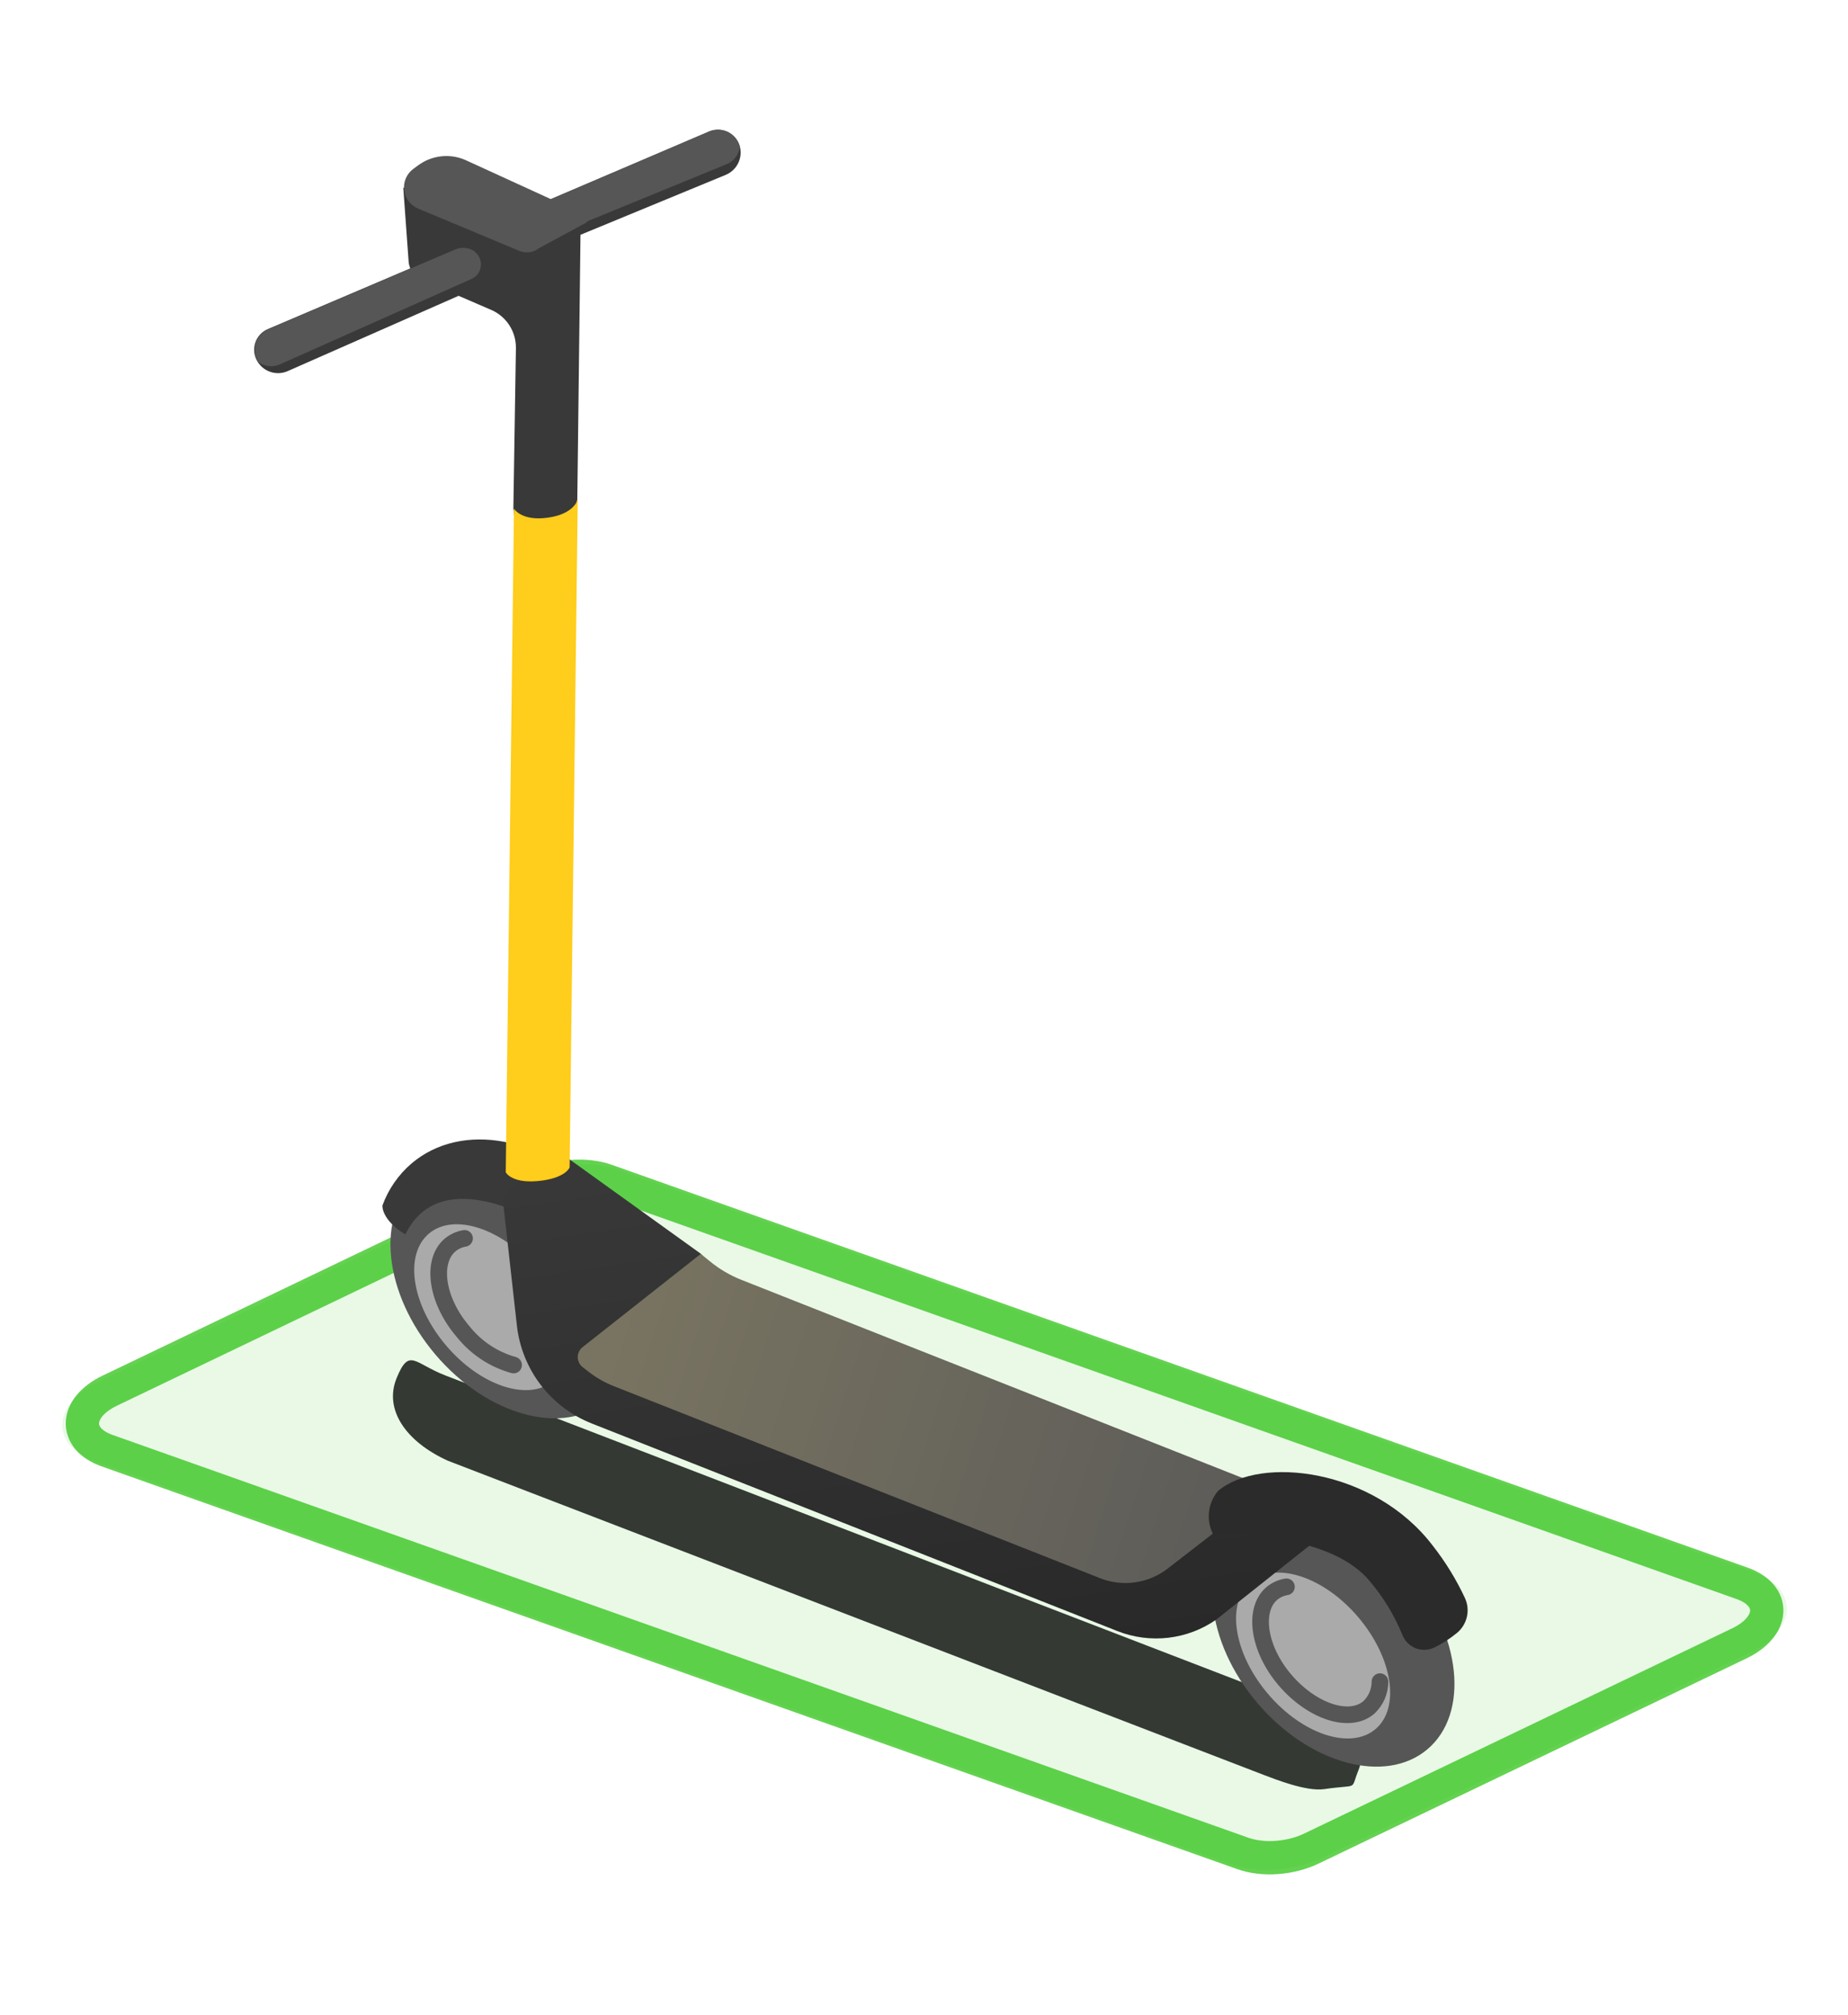
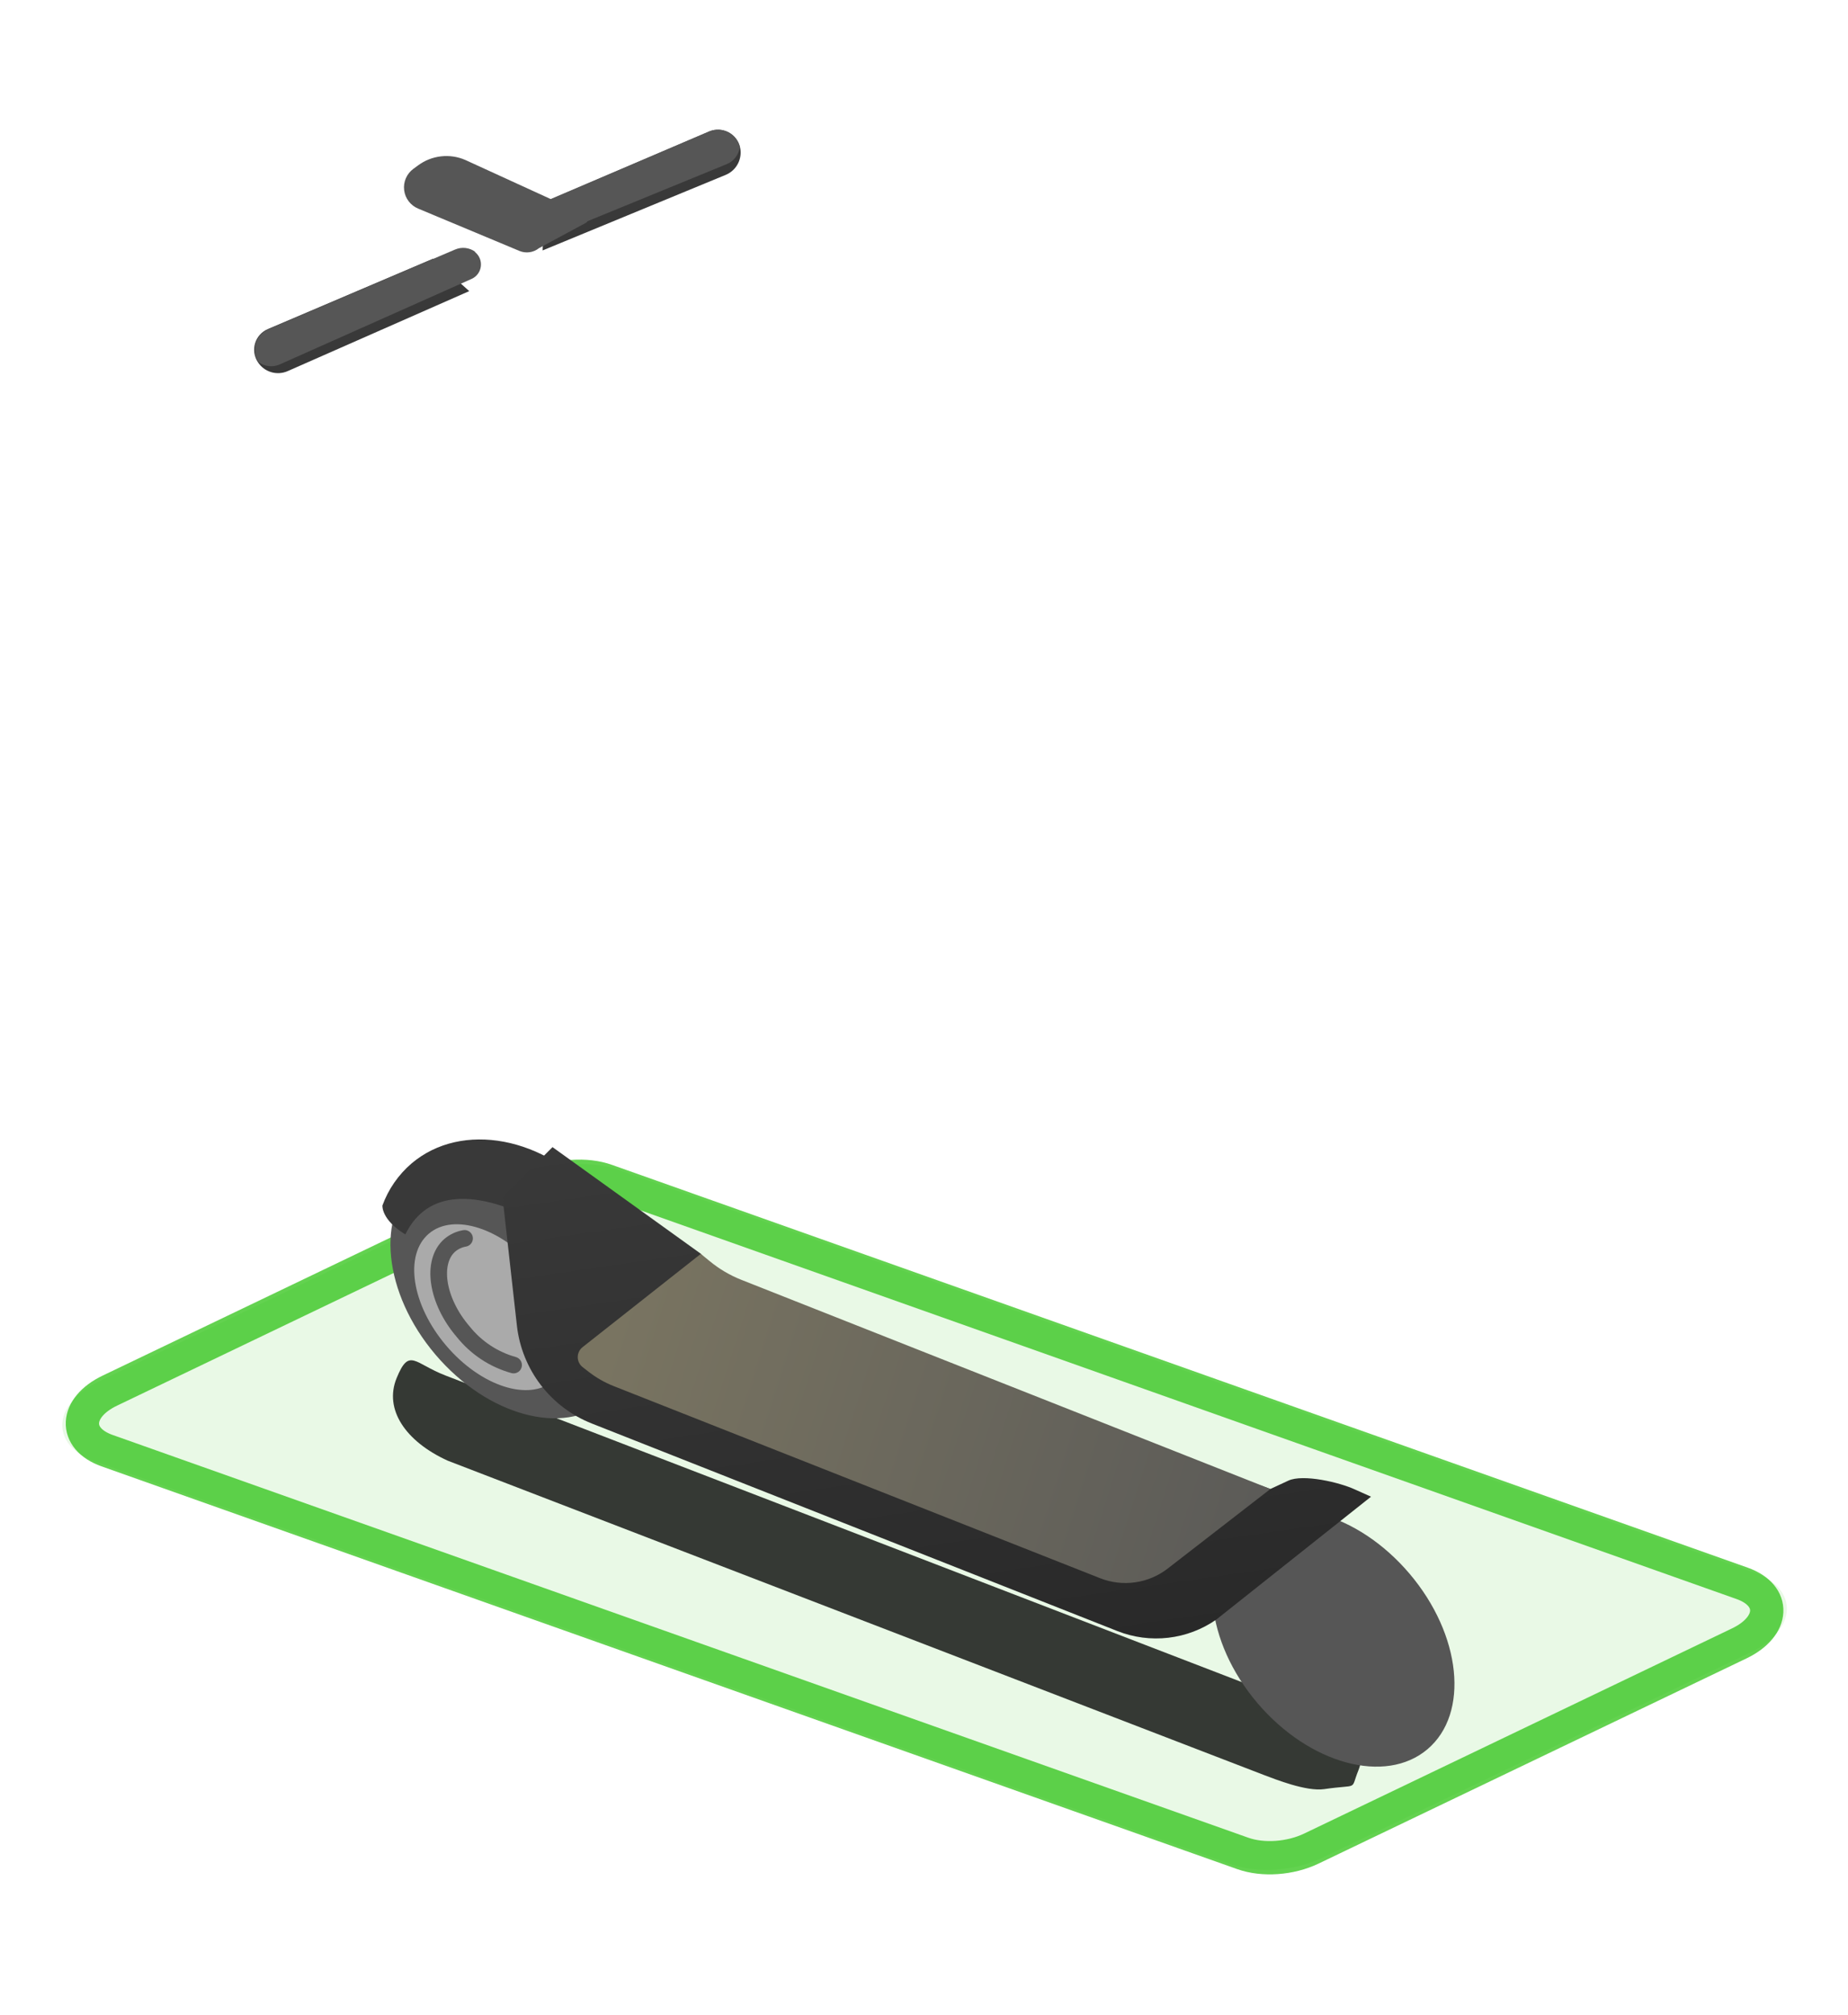
<svg xmlns="http://www.w3.org/2000/svg" width="111" height="121" viewBox="0 0 111 121" fill="none">
  <path d="M37.138 70.237C35.518 69.663 33.33 69.817 31.644 70.625L5.94 82.947C3.108 84.304 2.991 86.787 5.714 87.752L73.931 111.937C75.552 112.512 77.74 112.357 79.426 111.549L105.13 99.228C107.962 97.87 108.079 95.388 105.356 94.422L37.138 70.237Z" fill="#21BF07" fill-opacity="0.1" />
  <path d="M32.302 71.178L6.599 83.499C4.474 84.517 4.387 86.379 6.429 87.103L74.647 111.288C75.862 111.719 77.503 111.603 78.767 110.997L104.471 98.676C106.595 97.657 106.683 95.796 104.641 95.072L36.423 70.886C35.208 70.456 33.567 70.572 32.302 71.178Z" stroke="#21BF07" stroke-opacity="0.7" stroke-width="2" />
  <g opacity="0.77" filter="url(#filter0_f_998_18837)">
    <path d="M79.538 107.427C81.671 107.116 81.086 107.55 81.592 106.3C82.349 104.44 80.345 103.214 78.445 102.486L26.765 82.594C24.871 81.865 24.584 80.889 23.822 82.751C23.061 84.611 24.334 86.541 26.897 87.708L75.97 106.599C76.59 106.829 78.46 107.583 79.538 107.427Z" fill="black" />
  </g>
  <path d="M85.746 105.028C88.27 102.884 87.784 98.165 84.66 94.487C81.536 90.81 76.958 89.568 74.434 91.712C71.91 93.856 72.396 98.575 75.52 102.252C78.644 105.929 83.222 107.172 85.746 105.028Z" fill="#565656" />
-   <path d="M82.622 103.821C84.119 102.55 83.654 99.542 81.583 97.104C79.512 94.666 76.619 93.721 75.122 94.993C73.625 96.265 74.09 99.272 76.161 101.71C78.232 104.148 81.125 105.093 82.622 103.821Z" fill="#AAAAAA" />
  <path d="M36.38 84.111C38.904 81.967 38.418 77.248 35.294 73.57C32.17 69.893 27.592 68.651 25.068 70.795C22.544 72.939 23.03 77.658 26.154 81.335C29.278 85.012 33.856 86.255 36.38 84.111Z" fill="#565656" />
  <path d="M24.346 74.121C22.887 73.23 22.97 72.385 22.97 72.385C23.326 71.407 23.929 70.537 24.719 69.859C27.741 67.296 32.764 68.243 35.941 71.982C34.887 71.748 33.312 73.255 32.583 73.478C28.601 71.346 25.654 71.446 24.346 74.121Z" fill="#393939" />
  <path d="M33.258 82.904C34.755 81.633 34.289 78.625 32.218 76.187C30.147 73.749 27.255 72.804 25.757 74.076C24.26 75.348 24.725 78.355 26.797 80.793C28.868 83.231 31.76 84.176 33.258 82.904Z" fill="#AAAAAA" />
  <path d="M33.186 68.879L42.094 75.281L44.166 77.858L76.306 89.405L77.376 88.908C78.264 88.488 80.49 89.016 81.383 89.435L82.35 89.868L73.053 97.249C72.197 97.844 71.208 98.218 70.172 98.338C69.137 98.458 68.088 98.321 67.119 97.938L35.549 85.475C34.336 84.997 33.276 84.197 32.483 83.162C31.69 82.127 31.194 80.895 31.048 79.599L30.185 71.89L33.186 68.879Z" fill="url(#paint0_linear_998_18837)" />
  <path d="M32.592 15.037L43.604 10.494C43.921 10.359 44.18 10.116 44.334 9.807C44.488 9.499 44.527 9.146 44.444 8.811V8.811C44.396 8.624 44.309 8.449 44.188 8.298C44.067 8.147 43.916 8.024 43.743 7.936C43.571 7.848 43.382 7.798 43.189 7.79C42.996 7.781 42.803 7.813 42.623 7.884L32.714 12.126L32.592 15.037Z" fill="#393939" />
  <path d="M30.665 13.642C30.644 13.807 30.667 13.975 30.731 14.128C30.795 14.281 30.898 14.416 31.03 14.517C31.162 14.618 31.318 14.683 31.483 14.705C31.647 14.727 31.815 14.706 31.969 14.643L43.673 9.846C43.88 9.757 44.061 9.614 44.195 9.432C44.329 9.25 44.413 9.035 44.437 8.81V8.81C44.389 8.623 44.302 8.448 44.181 8.297C44.06 8.146 43.908 8.023 43.736 7.935C43.564 7.848 43.375 7.798 43.182 7.789C42.989 7.78 42.796 7.812 42.617 7.884L31.403 12.667C31.202 12.748 31.026 12.88 30.893 13.051C30.76 13.222 30.675 13.425 30.646 13.64L30.665 13.642Z" fill="#565656" />
-   <path d="M34.883 12.772L34.676 29.981L34.579 30.511C34.062 30.91 33.447 31.163 32.798 31.241C32.15 31.32 31.492 31.221 30.895 30.957L30.835 30.546L30.988 20.908C30.996 20.425 30.862 19.95 30.602 19.542C30.342 19.135 29.967 18.813 29.525 18.617L25.345 16.812C25.136 16.724 24.952 16.583 24.813 16.403C24.674 16.223 24.584 16.01 24.55 15.785L24.223 11.271L34.883 12.772Z" fill="#393939" />
  <path d="M35.15 12.901L27.948 9.605C27.49 9.406 26.987 9.331 26.49 9.388C25.993 9.444 25.519 9.63 25.117 9.927L24.831 10.136C24.633 10.281 24.477 10.476 24.379 10.701C24.281 10.926 24.245 11.173 24.275 11.417C24.304 11.66 24.398 11.892 24.547 12.087C24.696 12.282 24.894 12.434 25.121 12.527L31.216 15.074C31.405 15.149 31.611 15.173 31.813 15.144C32.015 15.115 32.206 15.033 32.366 14.906L35.212 13.369C35.248 13.339 35.276 13.3 35.293 13.256C35.31 13.212 35.315 13.165 35.309 13.118C35.303 13.072 35.285 13.027 35.258 12.989C35.23 12.951 35.193 12.921 35.15 12.901Z" fill="#565656" />
  <path d="M28.185 17.48L17.285 22.281C16.969 22.422 16.614 22.444 16.283 22.344C15.952 22.244 15.668 22.028 15.484 21.736V21.736C15.376 21.57 15.306 21.383 15.278 21.187C15.251 20.991 15.267 20.791 15.325 20.603C15.384 20.414 15.483 20.24 15.616 20.094C15.749 19.947 15.912 19.832 16.095 19.756L26.008 15.534L28.185 17.48Z" fill="#393939" />
  <path d="M28.512 15.119C28.644 15.219 28.748 15.352 28.813 15.505C28.878 15.657 28.902 15.824 28.883 15.989C28.864 16.153 28.802 16.31 28.703 16.444C28.605 16.577 28.473 16.682 28.321 16.749L16.79 21.888C16.584 21.977 16.358 22.01 16.136 21.983C15.913 21.957 15.701 21.873 15.521 21.739C15.413 21.574 15.343 21.386 15.316 21.191C15.288 20.995 15.304 20.795 15.362 20.606C15.421 20.417 15.52 20.244 15.653 20.097C15.786 19.951 15.949 19.836 16.132 19.76L27.338 14.982C27.535 14.898 27.75 14.866 27.963 14.891C28.176 14.916 28.378 14.996 28.55 15.123L28.512 15.119Z" fill="#565656" />
  <path d="M76.306 89.406L70.152 94.173C69.584 94.617 68.91 94.906 68.196 95.009C67.482 95.113 66.754 95.029 66.083 94.765L36.868 83.231C36.322 83.015 35.81 82.723 35.347 82.362L34.998 82.09C34.906 82.019 34.832 81.929 34.781 81.825C34.729 81.721 34.702 81.607 34.702 81.492C34.701 81.376 34.727 81.262 34.777 81.157C34.827 81.053 34.9 80.962 34.991 80.89L42.094 75.288L42.629 75.726C43.202 76.198 43.845 76.577 44.535 76.849L76.306 89.406Z" fill="url(#paint1_linear_998_18837)" />
  <path d="M77.27 95.28C76.947 95.332 76.644 95.47 76.392 95.678C75.245 96.665 75.588 99.022 77.196 100.892C78.804 102.762 81.049 103.513 82.21 102.531C82.424 102.332 82.595 102.091 82.712 101.823C82.828 101.555 82.888 101.266 82.887 100.974" stroke="#565656" stroke-linecap="round" stroke-linejoin="round" />
  <path d="M27.903 74.358C27.58 74.413 27.278 74.553 27.026 74.763C25.879 75.749 26.222 78.107 27.829 79.97C28.602 80.935 29.658 81.633 30.849 81.964" stroke="#565656" stroke-linecap="round" stroke-linejoin="round" />
-   <path d="M34.701 29.977C34.701 29.977 34.537 30.847 32.926 31.081C31.314 31.316 30.872 30.541 30.872 30.541L30.378 70.391C30.378 70.391 30.76 71.149 32.611 70.88C34.008 70.676 34.214 70.098 34.214 70.098L34.701 29.977Z" fill="#FFCD1B" />
-   <path d="M73.155 89.528C75.683 87.386 82.52 88.165 86.062 92.813C86.826 93.788 87.476 94.847 87.999 95.971C88.155 96.319 88.193 96.708 88.109 97.08C88.024 97.451 87.822 97.786 87.531 98.033C87.109 98.382 86.648 98.681 86.157 98.923C85.982 99.008 85.792 99.056 85.597 99.063C85.403 99.07 85.21 99.037 85.029 98.966C84.848 98.895 84.684 98.787 84.547 98.648C84.41 98.51 84.303 98.346 84.233 98.164C83.746 96.974 83.071 95.87 82.234 94.893C80.116 92.4 75.246 92.102 72.878 92.15C72.659 91.735 72.569 91.264 72.618 90.797C72.667 90.33 72.854 89.889 73.155 89.528V89.528Z" fill="#2B2B2B" />
  <defs>
    <filter id="filter0_f_998_18837" x="10.603" y="68.678" width="84.153" height="51.77" filterUnits="userSpaceOnUse" color-interpolation-filters="sRGB">
      <feFlood flood-opacity="0" result="BackgroundImageFix" />
      <feBlend mode="normal" in="SourceGraphic" in2="BackgroundImageFix" result="shape" />
      <feGaussianBlur stdDeviation="6.5" result="effect1_foregroundBlur_998_18837" />
    </filter>
    <linearGradient id="paint0_linear_998_18837" x1="53.95" y1="65.857" x2="58.915" y2="99.979" gradientUnits="userSpaceOnUse">
      <stop stop-color="#393939" />
      <stop offset="1" stop-color="#292929" />
    </linearGradient>
    <linearGradient id="paint1_linear_998_18837" x1="37.769" y1="76.919" x2="83.675" y2="91.567" gradientUnits="userSpaceOnUse">
      <stop stop-color="#797461" />
      <stop offset="1" stop-color="#565656" />
    </linearGradient>
  </defs>
</svg>